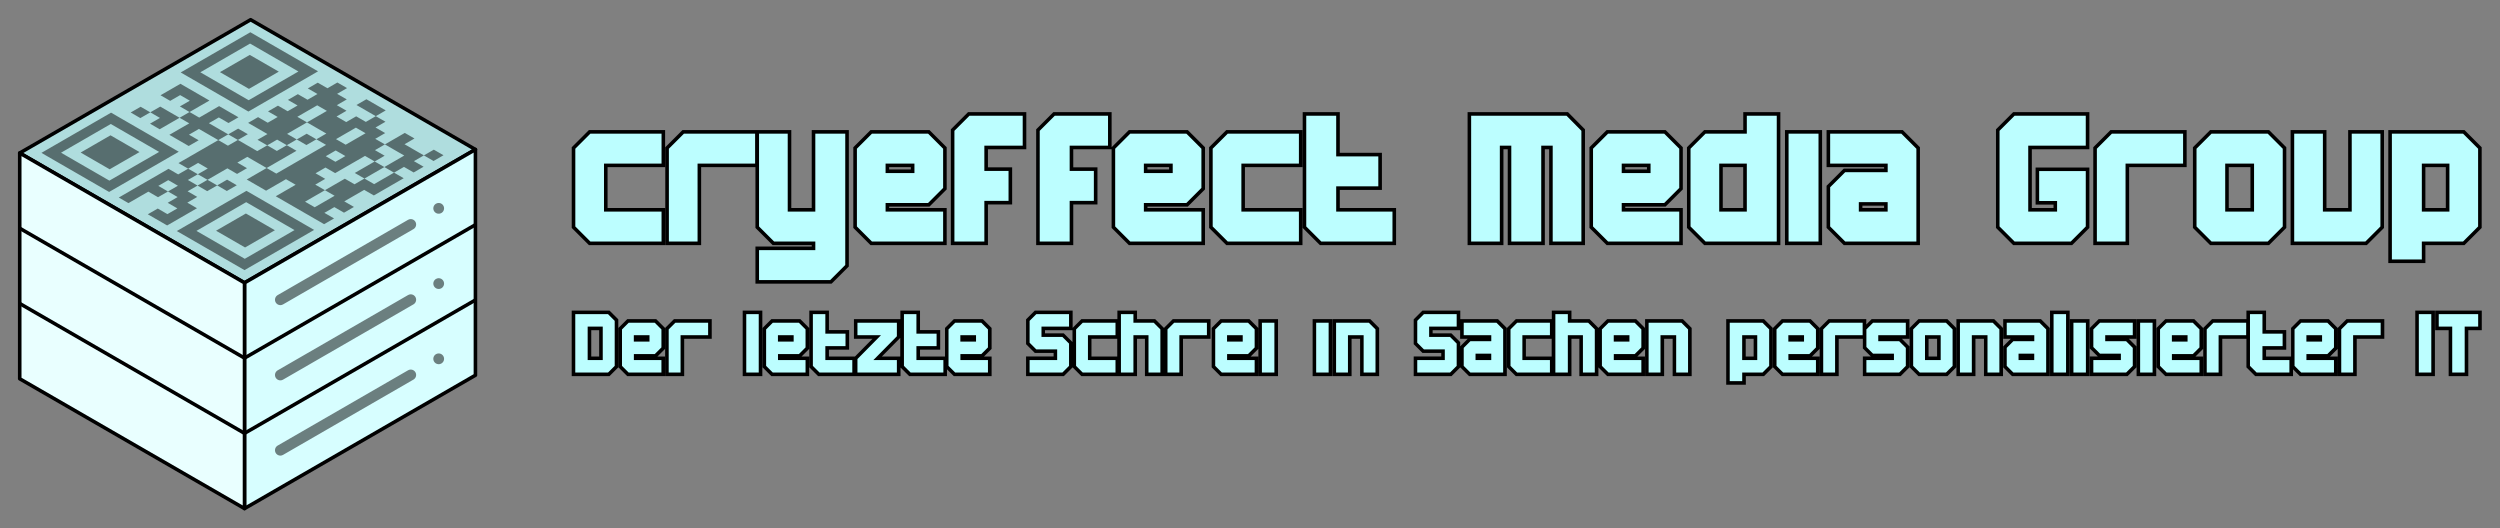
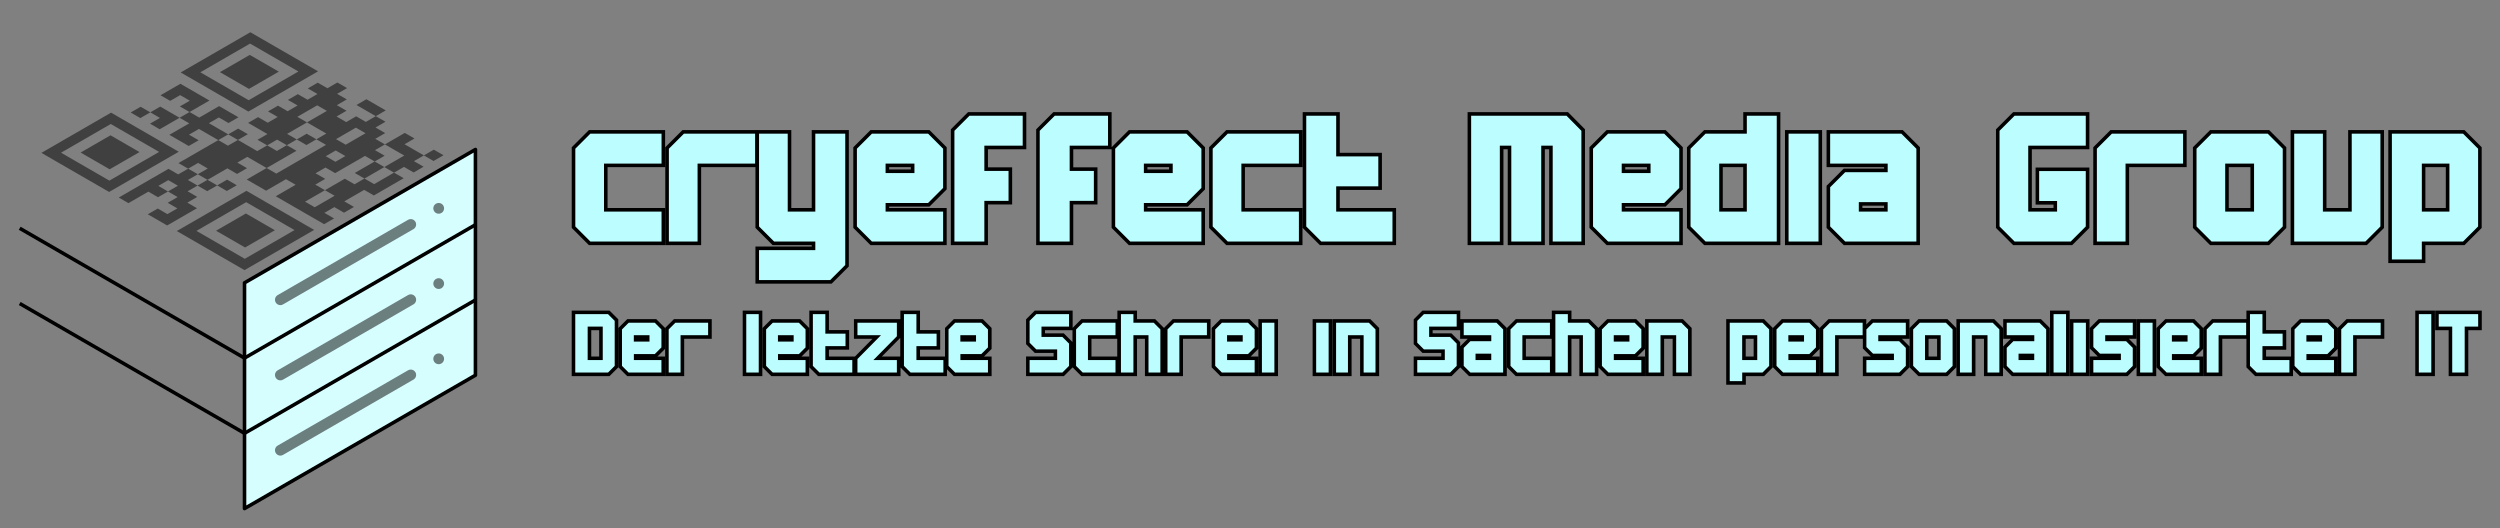
<svg xmlns="http://www.w3.org/2000/svg" width="3487" height="737">
  <rect width="100%" height="100%" fill="#808080" stroke="none" />
  <g stroke="#000">
    <g fill-rule="evenodd" stroke-linejoin="round" stroke-width="5">
-       <path d="m349.583 27.5 313.55 181.03-322.09 185.96-313.55-181.03z" fill="#afddde" />
      <path d="M663.133 523.36V208.52l-322.09 185.96v314.84z" fill="#d7feff" />
-       <path d="m27.5 528.29 313.55 181.03V394.48L27.5 213.45z" fill="#e9ffff" />
    </g>
    <g fill="none">
      <path d="m27.5 423.34 313.55 181.03 322.09-185.96" stroke-width="5" />
      <path d="m27.5 318.4 313.55 181.03 322.09-185.96" stroke-width="5" />
      <path d="m391.053 627.97 222.09-128.22m-222.09 23.28 222.09-128.22m-222.09 23.27 222.09-128.22" stroke-dasharray="210, 45, 0" stroke-linecap="round" stroke-linejoin="bevel" stroke-opacity=".5" stroke-width="15" />
    </g>
  </g>
  <g fill="#bcfeff" stroke-width="5" color="#000">
    <g aria-label="cryeffect Media Group">
      <path d="m1351.206 158.9-22.5 22.5v158h46.75v-56.75h33.75V235.9h-33.75v-30.25h53.5V158.9zm119 0-22.5 22.5v158h46.75v-56.75h33.75V235.9h-33.75v-30.25h53.5V158.9zm349.25 0v158l22.5 22.5h102.75v-46.75h-78.5V262.4h58.75v-46.75h-58.75V158.9zm230 0v180.5h45V205.65h11V339.4h46.75V205.65h11V339.4h45v-158l-22.25-22.5zm384.5 0v25h-56l-22.5 22.5v110.5l22.5 22.5h102.75V158.9zm375 0-22.5 22.5v135.5l22.5 22.5h80.25l22.5-22.5v-80.75h-70v46.75h25v9.75h-35.25v-87h80.25V158.9zm-1986.5 25-22.5 22.5v110.5l22.5 22.5h102.75v-46.75h-80.25v-62h80.25V183.9zm130.5 0-22.5 22.5v133h45V230.65h80.25V183.9zm103.25 0v133l22.5 22.5h56v7h-78.5v46.75h102.75l22.5-22.5V183.9h-46.75v108.75h-33.5V183.9zm159 0-22.5 22.5v110.5l22.5 22.5h102.75v-46.75h-80.25v-7h57.75l22.5-22.5V206.4l-22.5-22.5zm360.25 0-22.5 22.5v110.5l22.5 22.5h102.75v-46.75h-80.25v-7h57.75l22.5-22.5V206.4l-22.5-22.5zm136 0-22.5 22.5v110.5l22.5 22.5h102.75v-46.75h-80.25v-62h80.25V183.9zm530.5 0-22.5 22.5v110.5l22.5 22.5h102.75v-46.75h-80.25v-7h57.75l22.5-22.5V206.4l-22.5-22.5zm250.25 0v155.5h46.75V183.9zm58 0v46.75h80.25v7h-57.75l-22.5 22.5v56.75l22.5 22.5h102.75v-133l-22.5-22.5zm394.5 0-22.5 22.5v133h45V230.65h80.25V183.9zm139 0-22.5 22.5v110.5l22.5 22.5h80.25l22.5-22.5V206.4l-22.5-22.5zm113.75 0v155.5h102.75l22.5-22.5v-133h-45v108.75h-35.25V183.9zm136.25 0v180.5h46.75v-25h56l22.5-22.5V206.4l-22.5-22.5zm-2096 46.75h35.25v8.25h-35.25zm360.25 0h35.25v8.25h-35.25zm666.5 0h35.25v8.25h-35.25zm136 0h33.5v62h-33.5zm705.75 0h35.25v62h-35.25zm274.25 0h33.5v62h-33.5zm-785.25 53.75h35.25v8.25h-35.25z" />
      <path d="m1350.206 156.4-.73.732-23.233 23.232v161.54h51.75v-56.75h33.75v-51.75h-33.75v-25.25h53.5v-51.75zm119 0-.73.732-23.233 23.232v161.54h51.75v-56.75h33.75v-51.75h-33.75v-25.25h53.5v109.79l23.964 23.965h106.29v-51.75h-80.25v-2h56.284l23.966-23.965v-58.82l-23.966-23.965h-82.321l-.731.733-23.232 23.232v-48.965zm347.79 0v161.54l23.963 23.965h106.29v-51.75h-78.5v-25.25h58.75v-51.75h-58.75v-56.75zm230 0v185.5h50V208.15h6V341.9h51.75V208.15h6V341.9h50V180.37l-23.707-23.973zm384.5 0v25h-54.537l-23.963 23.965v112.57l23.963 23.965h106.29V156.4zm376.46 0-.73.732-23.233 23.232v137.57l23.964 23.965h82.322l23.965-23.965V233.65h-75v51.75h25v4.75h-30.25v-82h80.25V156.4zm-1455.7 5h74.215v41.75h-53.5v35.25h33.75v41.75h-33.75v56.75h-41.75V182.44zm119 0h74.215v41.75h-53.5v35.25h33.75v41.75h-33.75v56.75h-41.75V182.44zm350.71 0h41.75v56.75h58.75v41.75h-58.75v35.25h78.5v41.75h-99.215l-21.035-21.035zm230 0h132.96l20.795 21.027v154.47h-40v-133.75h-16v133.75h-41.75v-133.75h-16v133.75h-40zm384.5 0h41.75v175.5h-99.215l-21.035-21.035v-108.43l21.035-21.035h57.465zm373.54 0h99.215v41.75h-80.25v92h40.25V280.4h-25v-41.75h65v77.215l-21.037 21.035h-78.178l-21.035-21.035v-133.43zm-1988.6 20-.73.732-23.232 23.232v112.57l23.963 23.965h106.29v-51.75h-80.25v-57h80.25V181.4zm130.5 0-.73.732-23.232 23.232v136.54h50v-108.75h75.75v84.785l23.963 23.965h54.537v2h-78.5v51.75h106.29l23.965-23.965V181.4h-51.75v108.75h-28.5V181.4h-50zm262.25 0-.73.732-23.232 23.232v112.57l23.963 23.965h106.29v-51.75h-80.25v-2h56.285l23.965-23.965v-58.82l-23.965-23.965zm496.25 0-.73.732-23.232 23.232v112.57l23.963 23.965h106.29v-51.75h-80.25v-57h80.25V181.4zm530.5 0-.73.732-23.232 23.232v112.57l23.963 23.965h106.29v-51.75h-80.25v-2h56.285l23.965-23.965v-58.82l-23.965-23.965zm248.79 0v160.5h51.75V181.4zm58 0v51.75h80.25v2h-56.287l-23.963 23.965v58.82l23.963 23.965h106.29V205.36l-23.965-23.965zm395.96 0-.73.732-23.232 23.232v136.54h50v-108.75h80.25v-51.75zm139 0-.73.732-23.232 23.232v112.57l23.963 23.965h82.322l23.965-23.965v-112.57l-23.965-23.965zm112.29 0v160.5h106.29l23.965-23.965v-136.54h-50v108.75h-30.25v-108.75zm136.25 0v185.5h51.75v-25h54.535l23.965-23.965v-112.57l-23.965-23.965zm-2507.7 5h99.215v41.75h-80.25v67h80.25v41.75h-99.215l-21.035-21.035v-108.43zm130.5 0h99.215v41.75h-80.25V336.9h-40V207.44zm104.71 0h40v108.75h38.5V186.4h41.75v183.21l-21.037 21.035h-99.213v-41.75h78.5v-12h-57.465l-21.035-21.035zm157.54 0h78.178l21.037 21.035v54.68l-21.037 21.035h-59.213v12h80.25v41.75h-99.215l-21.035-21.035v-108.43zm360.25 0h78.178l21.037 21.035v54.68l-21.037 21.035h-59.213v12h80.25v41.75h-99.215l-21.035-21.035v-108.43zm136 0h99.215v41.75h-80.25v67h80.25v41.75h-99.215l-21.035-21.035v-108.43zm530.5 0h78.178l21.037 21.035v54.68l-21.037 21.035h-59.213v12h80.25v41.75h-99.215l-21.035-21.035v-108.43zm251.71 0h41.75v150.5h-41.75zm58 0h99.213l21.037 21.035v129.46h-99.215l-21.035-21.035v-54.68l21.035-21.035h59.215v-12h-80.25zm393.04 0h99.215v41.75h-80.25V336.9h-40V207.44zm139 0h78.178l21.037 21.035v108.43l-21.037 21.035h-78.178l-21.035-21.035v-108.43zm115.21 0h40v108.75h40.25V186.4h40v129.46l-21.037 21.035h-99.213zm136.25 0h99.213l21.037 21.035v108.43l-21.037 21.035h-57.463v25h-41.75zm-2101 41.75v13.25h40.25v-13.25zm360.25 0v13.25h40.25v-13.25zm666.5 0v13.25h40.25v-13.25zm136 0v67h38.5v-67zm705.75 0v67h40.25v-67zm274.25 0v67h38.5v-67zm-2137.8 5h30.25v3.25h-30.25zm360.25 0h30.25v3.25h-30.25zm666.5 0h30.25v3.25h-30.25zm136 0h28.5v57h-28.5zm705.75 0h30.25v57h-30.25zm274.25 0h28.5v57h-28.5zm-790.25 48.75v13.25h40.25V281.9zm5 5h30.25v3.25h-30.25z" fill="#000" />
    </g>
    <g aria-label="Der letzte Schrei in Sachen personalisierter IT">
      <path d="M799.916 435.69v86.443h49.209l10.775-10.775v-64.893l-10.775-10.775zm238.5 0v86.443h22.389V435.69zm92.908 0v75.668l10.775 10.775h49.209v-22.389h-37.596v-14.488h28.137v-22.389h-28.137v-27.178zm127.03 0v75.668l10.775 10.775h49.209v-22.389h-37.596v-14.488h28.137v-22.389h-28.137v-27.178zm186.06 0-10.775 10.775v32.566l10.775 10.775h27.658v9.937h-38.434v22.39h49.209l10.775-10.776v-33.166l-10.775-10.775h-27.656v-9.337h38.432v-22.39zm116.62 0v86.443h22.391v-52.082h16.043v52.082h21.551v-63.695l-10.775-10.775h-26.818V435.69zm424.08 0-10.777 10.775v32.566l10.777 10.775h27.656v9.937h-38.434v22.39h49.209l10.775-10.776v-33.166l-10.775-10.775h-27.656v-9.337h38.432v-22.39zm181.87 0v86.443h22.391v-52.082h16.043v52.082h21.551v-63.695l-10.775-10.775h-26.818V435.69zm694.9 0v86.443h22.389V435.69zm273.94 0v75.668l10.775 10.775h49.209v-22.389h-37.596v-14.488h28.137v-22.389h-28.137v-27.178zm235.51 0v86.443h22.389V435.69zm27.775 0v22.389h18.799v64.055h22.389v-64.055h18.797V435.69zm-2523.1 11.973-10.775 10.775v52.92l10.775 10.775h49.209v-22.389h-38.434v-3.354h27.658l10.775-10.775v-27.178l-10.775-10.775zm65.133 0-10.775 10.775v63.695h21.551v-52.082h38.434v-22.389zm135.89 0-10.775 10.775v52.92l10.775 10.775h49.209v-22.389h-38.434v-3.354h27.658l10.775-10.775v-27.178l-10.775-10.775zm116.62 0v22.389h29.334l-29.334 29.693v22.389h59.984v-22.389h-29.334l29.334-29.693v-22.389zm137.81 0-10.777 10.775v52.92l10.777 10.775h49.207v-22.389h-38.432v-3.354h27.656l10.775-10.775v-27.178l-10.775-10.775zm177.91 0-10.775 10.775v52.92l10.775 10.775h49.209v-22.389h-38.432v-29.693h38.432v-22.389zm127.51 0-10.775 10.775v63.695h21.551v-52.082h38.432v-22.389zm66.568 0-10.775 10.775v52.92l10.775 10.775h49.207v-22.389h-38.432v-3.354h27.656l10.775-10.775v-27.178l-10.775-10.775zm54.355 0v74.471h22.391v-74.471zm75.67 0v74.471h22.389v-74.471zm27.775 0v74.471h21.551v-52.082h16.883v52.082h21.551v-63.695l-10.775-10.775zm178.04 0v22.389h38.434v3.352h-27.656l-10.777 10.775v27.18l10.777 10.775h49.207v-63.695l-10.775-10.775zm76.027 0-10.775 10.775v52.92l10.775 10.775h49.209v-22.389h-38.434v-29.693h38.434v-22.389zm127.51 0-10.775 10.775v52.92l10.775 10.775h49.207v-22.389h-38.432v-3.354h27.656l10.775-10.775v-27.178l-10.775-10.775zm54.355 0v74.471h21.551v-52.082h16.883v52.082h21.551v-63.695l-10.775-10.775zm113.14 0v86.443h22.391v-11.973h26.818l10.775-10.775v-52.92l-10.775-10.775zm76.027 0-10.775 10.775v52.92l10.775 10.775h49.209v-22.389h-38.434v-3.354h27.658l10.775-10.775v-27.178l-10.775-10.775zm65.133 0-10.775 10.775v63.695h21.551v-52.082h38.434v-22.389zm60.223 0-10.775 10.775v26.58l10.775 10.775h27.658v3.951h-38.434v22.39h49.209l10.775-10.776v-27.18l-10.775-10.775h-27.658v-3.351h38.434v-22.39zm65.252 0-10.775 10.775v52.92l10.775 10.775h38.434l10.775-10.775v-52.92l-10.775-10.775zm54.476 0v74.471h21.551v-52.082h16.883v52.082h21.551v-63.695l-10.775-10.775zm65.252 0v22.389h38.432v3.352h-27.656l-10.775 10.775v27.18l10.775 10.775h49.209v-63.695l-10.777-10.775zm93.029 0v74.471h22.389v-74.471zm38.551 0-10.775 10.775v26.58l10.775 10.775h27.658v3.951h-38.434v22.39h49.209l10.775-10.776v-27.18l-10.775-10.775h-27.656v-3.351h38.432v-22.39zm54.476 0v74.471h22.391v-74.471zm38.553 0-10.775 10.775v52.92l10.775 10.775h49.209v-22.389h-38.434v-3.354h27.658l10.775-10.775v-27.178l-10.775-10.775zm65.133 0-10.775 10.775v63.695h21.551v-52.082h38.432v-22.389zm122.48 0-10.775 10.775v52.92l10.775 10.775h49.209v-22.389h-38.432v-3.354h27.656l10.775-10.775v-27.178l-10.775-10.775zm65.133 0-10.775 10.775v63.695h21.551v-52.082h38.434v-22.389zm-2451.7 10.416h16.043v41.666H822.34zm64.412 11.973h16.883v3.951h-16.883zm201.02 0h16.883v3.951h-16.883zm254.42 0h16.881v3.951h-16.881zm371.99 0h16.881v3.951h-16.881zm539.38 0h16.881v3.951h-16.881zm179.11 0h16.043v29.693h-16.043zm64.412 0h16.883v3.951h-16.883zm190.61 0h16.883v29.693h-16.883zm344.34 0h16.883v3.951h-16.883zm187.62 0h16.881v3.951h-16.881zm-1158.8 25.742h16.881v3.951h-16.881zm757.4 0h16.881v3.951h-16.881z" />
      <path d="M797.416 433.19v91.443h52.744l12.24-12.24V445.43l-12.24-12.24zm238.5 0v91.443h27.389V433.19zm92.908 0v79.203l12.238 12.24h115v-12.029l12.027 12.029h52.746v-9.514l9.514 9.514h52.744v-27.389h-10.594l10.594-10.594v-29.248l-12.24-12.24h-40.504l-.73.732-11.51 11.508v39.842h-34.87v-9.488h28.137v-27.389h-28.137V433.19h-27.389v11.973h-64.773v27.39h25.848l-24.393 24.692h-36.324v-9.488h28.137v-27.39h-28.137V433.19zm314.55 0-.73.732-11.508 11.508v34.637l12.238 12.24h26.195v4.938h-38.434v27.389h52.744l12.193-12.193 12.193 12.193h77.65v-52.082h11.043v52.082h26.55v-67.23l-12.24-12.24h-25.353V433.19h-27.391v11.973h-50.26l-.73.732-11.417 11.416v-24.12zm540.7 0-.732.732-11.51 11.508v34.637l12.242 12.24h26.19v4.938h-38.433v27.389h52.744l12.195-12.195 12.193 12.195h52.744v-67.23l-12.24-12.24h-52.652V433.19zm180.4 0v11.973h-50.26l-.73.732-11.509 11.508v54.99l12.239 12.24h77.65v-52.082h11.042v52.082h26.552v-67.23l-12.24-12.24h-25.354V433.19zm694.9 0v91.443h27.389V433.19zm273.94 0v11.973h-47.984l-.73.732-11.508 11.508v67.23h26.55v-52.082h33.673v39.842l12.238 12.24h52.746v-9.513l9.511 9.513h52.746v-27.389h-10.594l10.594-10.594v-29.248l-12.24-12.24h-40.506l-.73.733-11.508 11.508v39.842h-34.87v-9.488h28.138v-27.39h-28.137V433.19zm235.51 0v91.443h27.389V433.19zm27.775 0v27.389h18.799v64.055h27.389v-64.055h18.797V433.19zm-2594.2 5h45.672l9.313 9.31v62.822l-9.313 9.311h-45.672zm238.5 0h17.389v81.443h-17.389zm92.908 0h17.389v27.178h28.137v17.389h-28.137v19.488h37.596v17.389h-45.674l-9.31-9.31zm127.03 0h17.389v27.178h28.137v17.389h-28.137v19.488h37.596v17.389h-45.674l-9.31-9.31zm184.59 0h45.674v17.389h-38.432v14.338h29.119l9.313 9.31v31.097l-9.313 9.31h-45.672v-17.389h38.434v-14.938h-29.123l-9.31-9.31V447.5zm118.08 0h17.391v11.973h28.281l9.313 9.31v60.16h-16.551v-52.081h-21.043v52.082h-17.391zm422.61 0h45.672v17.389h-38.432v14.338h29.119l9.313 9.31v31.097l-9.313 9.31h-45.672v-17.389h38.434v-14.938h-29.121l-9.312-9.31V447.5zm183.33 0h17.391v11.973h28.281l9.313 9.31v60.16h-16.551v-52.081h-21.043v52.082h-17.391zm694.9 0h17.389v81.443h-17.389zm273.94 0h17.389v27.178h28.137v17.389h-28.137v19.488h37.596v17.389h-45.674l-9.31-9.31zm235.51 0h17.389v81.443h-17.389zm27.775 0h54.984v17.389h-18.797v64.055h-17.389v-64.055h-18.799zm-2526.7 6.973-.73.732-11.508 11.508v54.99l12.238 12.24h52.746v-27.389h-10.594l10.594-10.594v-29.248l-12.24-12.24zm65.133 0-.73.732-11.508 11.508v67.23h26.55v-52.082h38.435v-27.389zm135.89 0-.73.732-11.508 11.508v54.99l12.238 12.24h52.746v-27.389h-10.594l10.594-10.594v-29.248l-12.24-12.24zm559.85 0-.73.732-11.508 11.508v67.23h26.55v-52.082h38.433v-27.389zm66.568 0-.73.732-11.508 11.508v54.99l12.238 12.24h52.744v-27.389h-10.594l10.594-10.594v-29.248l-12.24-12.24zm52.893 0v79.47h27.391v-79.47zm75.67 0v79.47h27.389v-79.47zm27.775 0v79.47h26.551v-52.081h11.883v52.082h26.551v-67.23l-12.24-12.24zm383.04 0-.73.732-11.508 11.508v54.99l12.238 12.24h52.744v-27.389h-10.594l10.594-10.594v-29.248l-12.24-12.24zm52.893 0v79.47h26.551v-52.081h11.883v52.082h26.551v-67.23l-12.24-12.24zm113.14 0v91.443h27.391v-11.973h25.354l12.24-12.24v-54.99l-12.24-12.24zm77.49 0-.73.732-11.508 11.508v54.99l12.238 12.24h52.746v-27.389h-10.594l10.594-10.594v-29.248l-12.24-12.24zm65.133 0-.73.732-11.508 11.508v67.23h26.55v-52.082h33.673v13.502l11.189 11.191h-11.19v27.389h52.745l12.24-12.24v-29.25l-10.592-10.592h10.592v-27.389h-52.746l-.73.732-6.747 6.747v-7.479zm125.47 0-.73.732-11.508 11.508v54.99l12.238 12.24h40.506l12.24-12.24v-54.99l-12.24-12.24zm53.014 0v79.47h26.551v-52.081h11.883v52.082h26.551v-67.23l-12.24-12.24zm65.252 0v27.389h10.59l-10.59 10.592v29.25l12.238 12.24h52.746v-67.23l-12.242-12.24zm93.029 0v79.47h27.389v-79.47zm40.014 0-.73.732-11.508 11.508v28.65l11.19 11.191h-11.19v27.389h52.744l12.24-12.24v-29.25l-10.592-10.592h10.592v-27.389zm53.014 0v79.47h27.391v-79.47zm40.016 0-.73.732-11.508 11.508v54.99l12.238 12.24h52.746v-27.389h-10.594l10.594-10.594v-29.248l-12.24-12.24zm252.75 0-.73.732-11.508 11.508v67.23h26.55v-52.082h38.435v-27.389zm-2396 5h36.361l9.313 9.31v25.107l-9.313 9.31h-29.121v8.354h38.434v17.39h-45.674l-9.31-9.311v-50.85zm65.133 0h45.674v17.389h-38.434v52.082h-16.551v-60.16zm135.89 0h36.361l9.313 9.31v25.107l-9.313 9.31h-29.121v8.354h38.434v17.39h-45.674l-9.31-9.311v-50.85zm118.08 0h54.984v18.86l-32.818 33.222h32.818v17.389h-54.984v-18.861l32.816-33.221h-32.816zm136.34 0h36.359l9.313 9.31v25.107l-9.313 9.31h-29.119v8.354h38.432v17.39h-45.672l-9.312-9.311v-50.85zm177.91 0h45.674v17.389h-38.432v34.693h38.432v17.389h-45.674l-9.31-9.311v-50.85zm127.51 0h45.672v17.389h-38.432v52.082h-16.551v-60.16zm66.568 0h36.359l9.313 9.31v25.107l-9.313 9.31h-29.119v8.354h38.432v17.39h-45.672l-9.31-9.311v-50.85zm55.82 0h17.391v69.47h-17.391zm75.67 0h17.389v69.47h-17.389zm27.775 0h45.672l9.313 9.31v60.16h-16.551v-52.082h-21.883v52.082h-16.551zm178.04 0h45.672l9.313 9.31v60.16h-45.672l-9.313-9.31v-25.11l9.313-9.31h29.12v-8.352h-38.433zm74.562 0h45.674v17.389h-38.434v34.693h38.434v17.389h-45.674l-9.31-9.311v-50.85zm127.51 0h36.359l9.313 9.31v25.107l-9.313 9.31h-29.119v8.354h38.432v17.39h-45.672l-9.31-9.311v-50.85zm55.82 0h45.672l9.313 9.31v60.16h-16.551v-52.082h-21.883v52.082h-16.551zm113.14 0h45.672l9.313 9.31v50.85l-9.313 9.31h-28.281v11.974h-17.391zm74.562 0h36.361l9.313 9.31v25.107l-9.313 9.31h-29.121v8.354h38.434v17.39h-45.674l-9.31-9.311v-50.85zm65.133 0h45.674v17.389h-38.434v52.082h-16.551v-60.16zm60.223 0h45.674v17.389h-38.434v8.351h29.121l9.313 9.31v25.11l-9.313 9.31h-45.672v-17.389h38.434v-8.95h-29.123l-9.31-9.311v-24.51zm65.252 0h36.361l9.313 9.31v50.85l-9.313 9.31h-36.361l-9.31-9.31v-50.85zm55.941 0h45.672l9.313 9.31v60.16h-16.551v-52.082h-21.883v52.082h-16.551zm65.252 0h45.67l9.315 9.31v60.16h-45.674l-9.311-9.31v-25.11l9.31-9.31h29.122v-8.352h-38.432zm93.029 0h17.389v69.47h-17.389zm37.086 0h45.674v17.389h-38.432v8.351h29.119l9.313 9.31v25.11l-9.313 9.31h-45.672v-17.389h38.434v-8.95h-29.123l-9.31-9.311v-24.51zm55.941 0h17.391v69.47h-17.391zm37.088 0h36.361l9.313 9.31v25.107l-9.313 9.31h-29.121v8.354h38.434v17.39h-45.674l-9.31-9.311v-50.85zm65.133 0h45.672v17.389h-38.432v52.082h-16.551v-60.16zm122.48 0h36.361l9.313 9.31v25.107l-9.313 9.31h-29.119v8.354h38.432v17.39h-45.674l-9.31-9.311v-50.85zm65.133 0h45.674v17.389h-38.434v52.082h-16.551v-60.16zm-2455.2 5.416v46.666h21.043v-46.666zm5 5h11.043v36.666h-11.043zm632.88 0h38.34v16.486l-12.148-12.148h-26.191zm540.69 0h38.34v11.973h10.592l-10.5 10.5v-5.895l-12.24-12.24h-26.191zm-1114.2 6.972v8.951h21.883v-8.95zm201.02 0v8.951H1107v-8.95zm254.42 0v8.951h21.881v-8.95zm371.99 0v8.951h21.881v-8.95zm539.38 0v8.951h21.881v-8.95zm179.11 0v34.693h21.043v-34.693zm64.412 0v8.951h21.883v-8.95zm190.61 0v34.693h21.883v-34.693zm344.34 0v8.951h21.883v-8.95zm187.62 0v8.951h21.881v-8.95zm-1961.3 3.74v25.953h-25.641zm266.73 1.26h35.945v24.693h-35.945zm605.94 0h35.947v24.693h-35.947zm306.62 0h11.043v24.693h-11.043zm255.02 0h11.883v24.693h-11.883zm-631.89 20.742v8.951H2080v-8.95zm757.4 0v8.951h21.881v-8.95z" fill="#000" />
    </g>
  </g>
  <path transform="translate(266.05 88.528)" d="m-208.28 124.69 94.427 54.518 97.137-56.082-94.427-54.518zM-14.01 12.53l94.427 54.518 97.137-56.082-94.427-54.518zm-166.91 111.94 69.384-40.059 67.448 38.941-69.384 40.059zm97.137-56.082 13.49 7.788 13.877-8.011-13.49-7.789zm27.366-.224 13.49 7.789-13.877 8.011 13.49 7.789 27.753-16.023-26.979-15.576zm40.856 7.565 13.49 7.788-27.753 16.023 26.979 15.576 13.877-8.011-13.49-7.789 13.877-8.011 26.979 15.576 13.877-8.012-26.979-15.576 13.877-8.012 13.49 7.789 13.877-8.012-26.979-15.576-27.753 16.023-13.49-7.788zm13.877-8.011 27.753-16.024L-14.4 28.33l-27.753 16.023 13.49 7.788 13.877-8.012 13.49 7.788-13.877 8.012zM52.274 98.87l13.49 7.789 13.877-8.012-13.49-7.788zm13.49 7.789-13.877 8.011-13.49-7.788-55.507 32.047 13.49 7.788 13.877-8.011 13.49 7.788-13.877 8.012 13.49 7.788 27.753-16.023 13.49 7.788 13.877-8.012-13.49-7.788 13.877-8.012 26.979 15.576 41.63-24.035-13.49-7.788-13.877 8.012-13.49-7.788-13.877 8.011zm40.856 7.564 13.877-8.011 13.49 7.788 13.877-8.012-13.49-7.788 27.753-16.023-13.49-7.788 27.753-16.023 13.49 7.788-27.753 16.023 26.979 15.576-13.877 8.012 13.49 7.788-69.384 40.059-13.49-7.788-27.753 16.023 26.979 15.576 27.753-16.023 13.49 7.788-27.753 16.023 67.448 38.94 13.877-8.01-13.49-7.789 13.877-8.012 13.49 7.789 13.877-8.012-13.49-7.788 27.753-16.023 13.49 7.788 41.63-24.035-13.49-7.788-27.753 16.023-13.49-7.789-13.877 8.012-13.49-7.788-27.753 16.023 13.49 7.788-27.753 16.023-13.49-7.788 27.753-16.023-13.49-7.788 13.877-8.012-13.49-7.788 13.877-8.012 13.49 7.788 41.63-24.035 13.49 7.789 13.877-8.012-13.49-7.788 13.877-8.012-13.49-7.788 13.877-8.012-13.49-7.788 13.877-8.012-13.49-7.788-13.877 8.012-13.49-7.789-13.877 8.012-13.49-7.788 13.877-8.012-13.49-7.788 13.877-8.012-13.49-7.788 13.877-8.012-13.49-7.788-13.877 8.012-13.49-7.788-13.877 8.011 13.49 7.789-13.877 8.011-13.49-7.788-13.877 8.012 13.49 7.788-13.877 8.012-13.49-7.788-13.877 8.011 13.49 7.788-13.877 8.012-13.49-7.788-13.877 8.012 26.979 15.576-13.877 8.011zM258.1 73.494l13.877-8.011-26.979-15.576-13.877 8.011zm12.715 39.388 26.979 15.576-27.753 16.023 13.49 7.789 13.877-8.012 13.49 7.788 13.877-8.012-13.49-7.788 13.877-8.012-26.979-15.576 13.877-8.011-13.49-7.788zm54.346 15.353 13.49 7.789 13.877-8.012-13.49-7.788zm-55.12 16.247-13.49-7.788-27.753 16.023 13.49 7.788zm-94.814-38.718-13.49-7.788-13.877 8.012 13.49 7.788zm-151.87 56.53-13.877 8.01 13.49 7.788 13.877-8.011zm13.49 7.788 13.49 7.788 13.877-8.012-13.49-7.788zm-27.366.223-13.49-7.788 13.877-8.012-13.49-7.788-13.877 8.012-13.49-7.789-69.384 40.06 13.49 7.788 27.753-16.023 13.49 7.788 13.877-8.012-13.49-7.788 13.877-8.012 13.49 7.789-13.877 8.011 13.49 7.788-13.877 8.012 13.49 7.788-13.877 8.012-13.49-7.788-13.877 8.011 26.979 15.576 41.63-24.035-13.49-7.788 13.877-8.011-13.49-7.789zm3.871-158 69.384-40.059 67.448 38.941L80.8 51.247zm-166.91 111.94 40.47 23.365 41.63-24.035-40.47-23.365zm194.27-112.16 40.47 23.365 41.63-24.035-40.47-23.365zm-60.152 221.65 94.427 54.518 97.137-56.082-94.427-54.518zm222.03-128.19 27.753-16.023 13.49 7.788-27.753 16.023zM7.93 233.505l69.384-40.059 67.448 38.941-69.384 40.06zm180.4-104.15 13.877-8.012 13.49 7.789-13.877 8.011zM35.3 233.285l40.47 23.365 41.63-24.035-40.47-23.365z" fill-opacity=".5" style="paint-order:stroke fill markers" />
</svg>